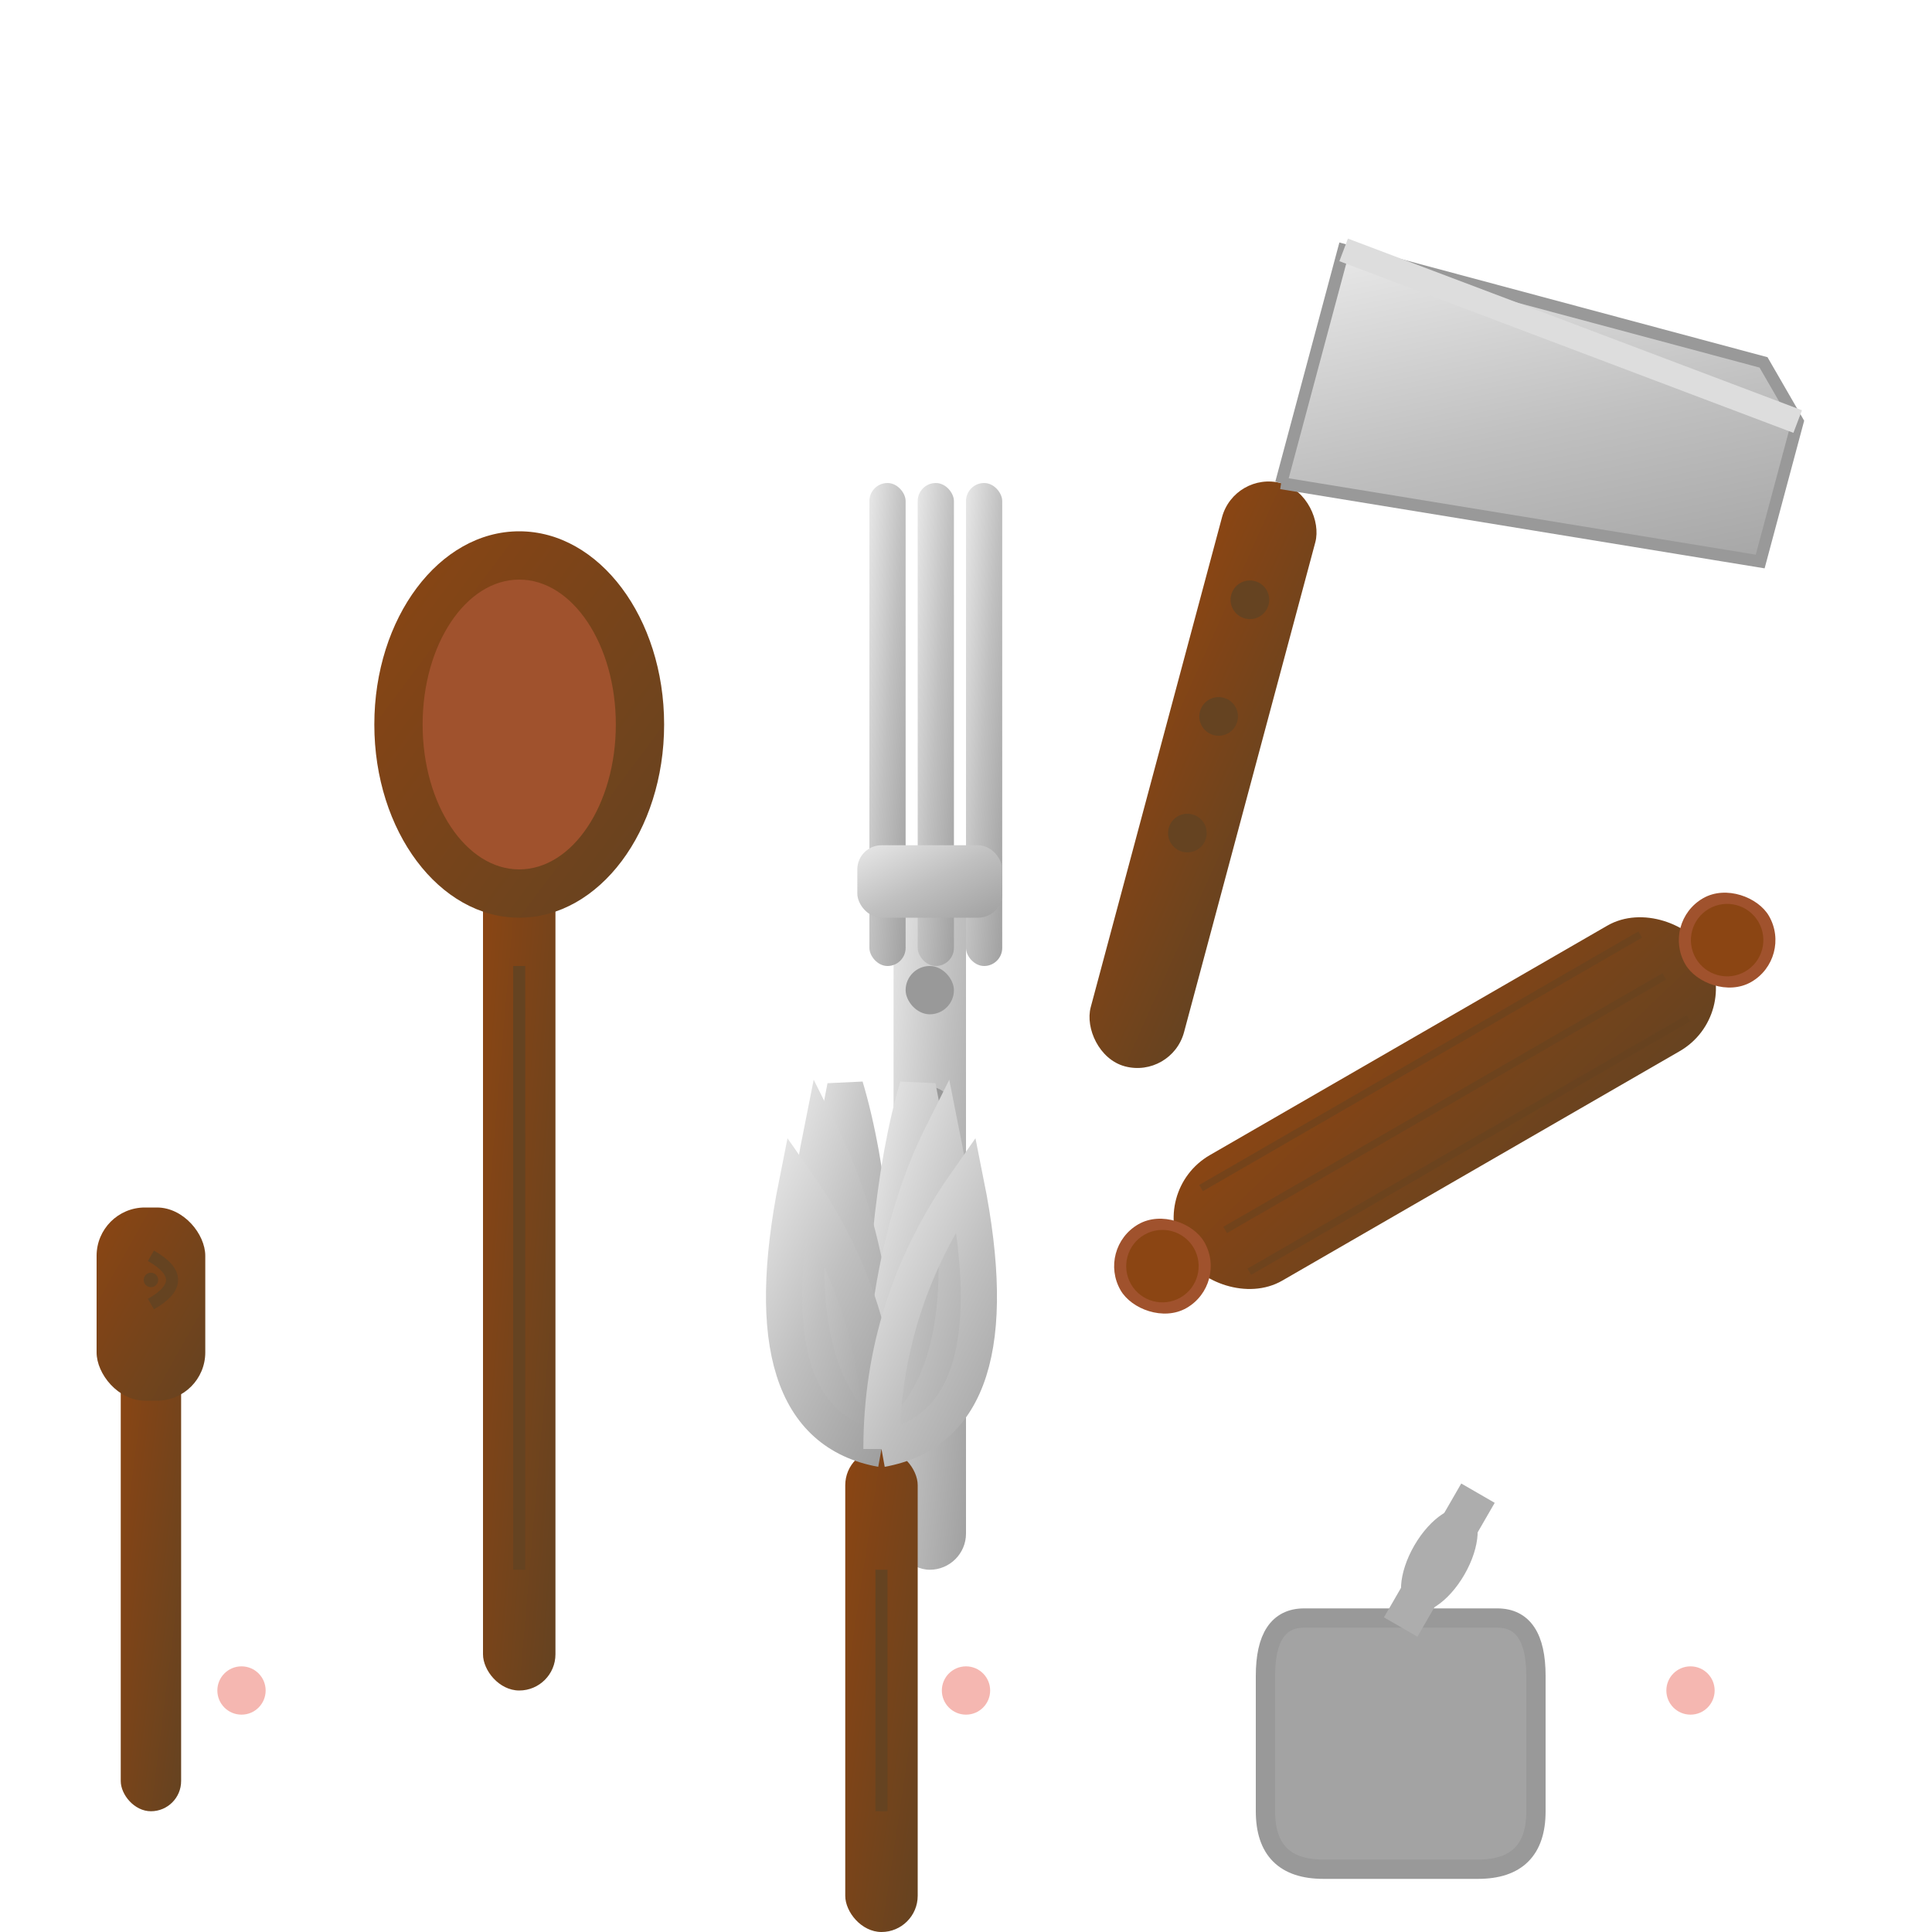
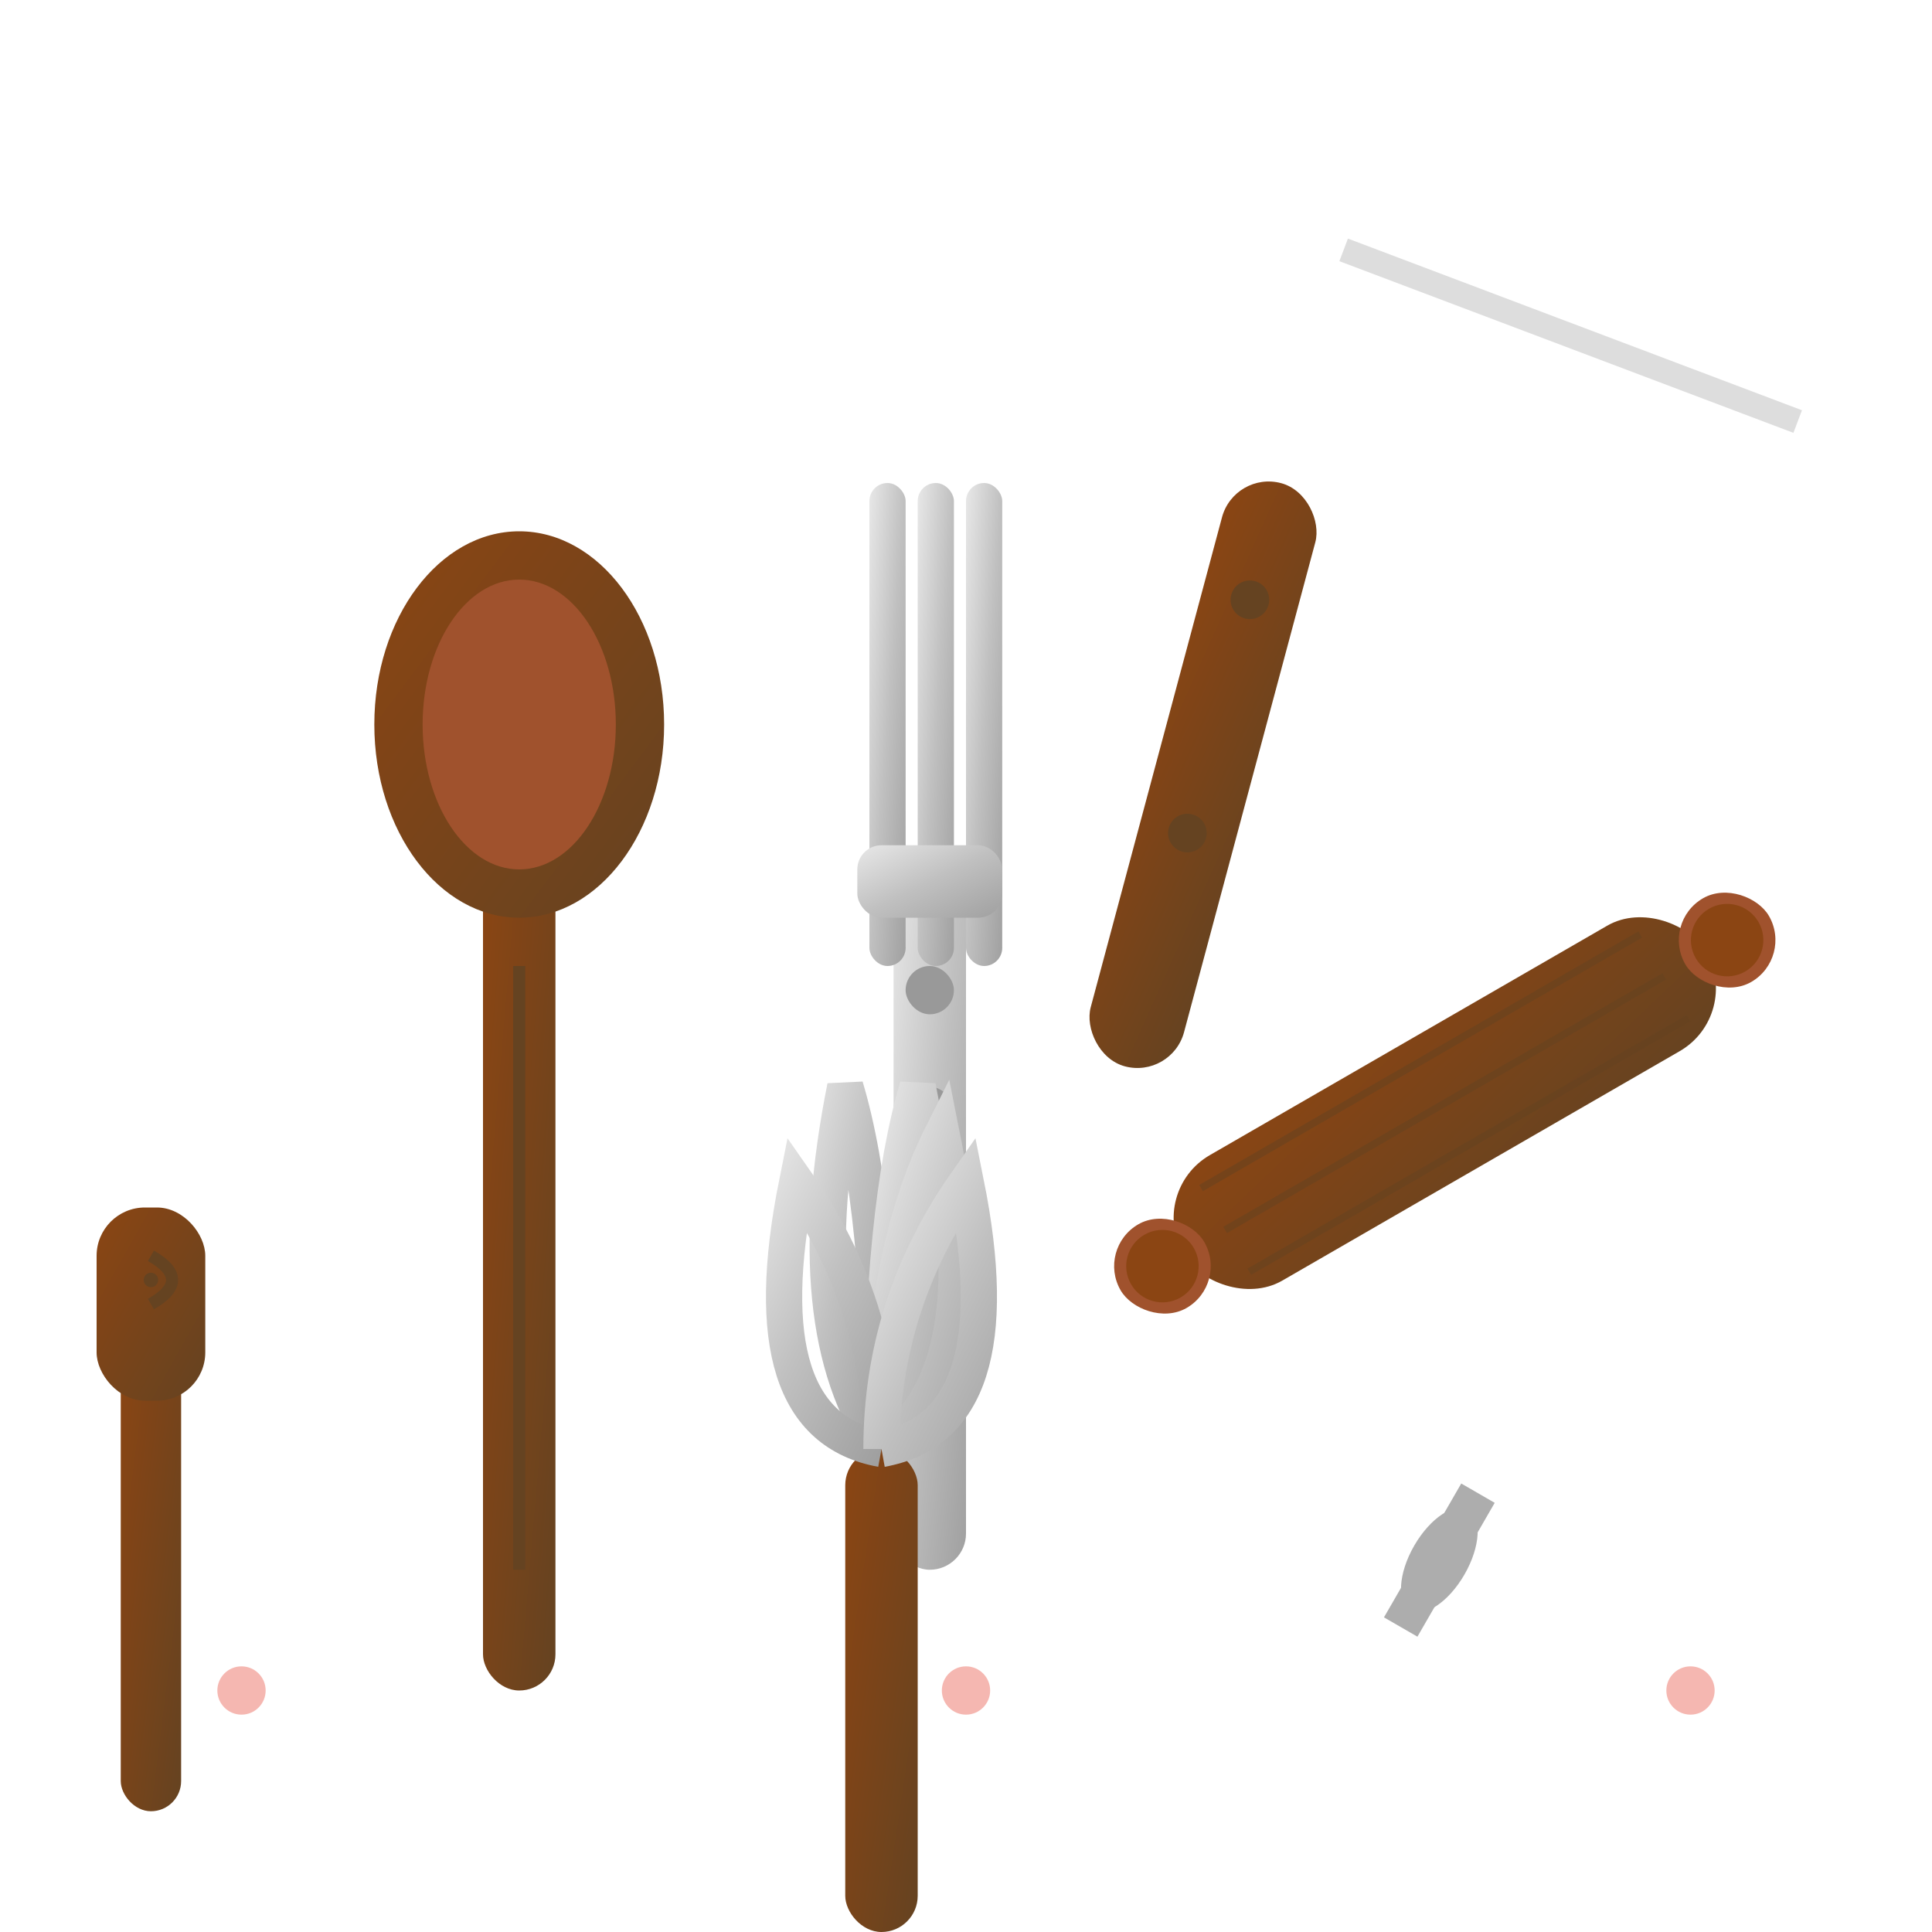
<svg xmlns="http://www.w3.org/2000/svg" viewBox="0 0 80 80" width="80" height="80">
  <defs>
    <linearGradient id="metalGradient" x1="0%" y1="0%" x2="100%" y2="100%">
      <stop offset="0%" style="stop-color:#e8e8e8;stop-opacity:1" />
      <stop offset="50%" style="stop-color:#c0c0c0;stop-opacity:1" />
      <stop offset="100%" style="stop-color:#a0a0a0;stop-opacity:1" />
    </linearGradient>
    <linearGradient id="handleGradient" x1="0%" y1="0%" x2="100%" y2="100%">
      <stop offset="0%" style="stop-color:#8b4513;stop-opacity:1" />
      <stop offset="100%" style="stop-color:#654321;stop-opacity:1" />
    </linearGradient>
  </defs>
  <g transform="translate(15, 15)">
    <rect x="5" y="20" width="3" height="35" fill="url(#handleGradient)" rx="1.5" />
    <ellipse cx="6.5" cy="15" rx="6" ry="8" fill="url(#handleGradient)" />
    <ellipse cx="6.5" cy="15" rx="4" ry="6" fill="#a0522d" />
    <line x1="6.5" y1="25" x2="6.5" y2="50" stroke="#654321" stroke-width="0.5" />
  </g>
  <g transform="translate(35, 10)">
    <rect x="2" y="25" width="3" height="30" fill="url(#metalGradient)" rx="1.5" />
    <rect x="1" y="10" width="1.5" height="20" fill="url(#metalGradient)" rx="0.75" />
    <rect x="3" y="10" width="1.5" height="20" fill="url(#metalGradient)" rx="0.75" />
    <rect x="5" y="10" width="1.5" height="20" fill="url(#metalGradient)" rx="0.75" />
    <rect x="0.5" y="25" width="6" height="3" fill="url(#metalGradient)" rx="1" />
    <rect x="2.5" y="30" width="2" height="2" fill="#999" rx="1" />
    <rect x="2.5" y="35" width="2" height="2" fill="#999" rx="1" />
    <rect x="2.5" y="40" width="2" height="2" fill="#999" rx="1" />
  </g>
  <g transform="translate(55, 5) rotate(15)">
    <rect x="0" y="15" width="4" height="25" fill="url(#handleGradient)" rx="2" />
-     <path d="M2 15 L2 5 L20 5 L22 7 L22 13 L2 15" fill="url(#metalGradient)" stroke="#999" stroke-width="0.5" />
    <circle cx="2" cy="20" r="0.8" fill="#654321" />
-     <circle cx="2" cy="25" r="0.8" fill="#654321" />
    <circle cx="2" cy="30" r="0.8" fill="#654321" />
    <line x1="2" y1="5" x2="22" y2="7" stroke="#ddd" stroke-width="1" />
  </g>
  <g transform="translate(25, 35)">
    <rect x="10" y="25" width="3" height="20" fill="url(#handleGradient)" rx="1.5" />
    <g stroke="url(#metalGradient)" stroke-width="1.5" fill="none">
      <path d="M11.5 25 Q8 20 10 10 Q11.5 15 11.5 25" />
      <path d="M11.5 25 Q11.5 18 11.5 10 Q11.5 15 11.5 25" />
      <path d="M11.5 25 Q15 20 13 10 Q11.5 15 11.5 25" />
-       <path d="M11.5 25 Q7 22 9 12 Q11.5 17 11.5 25" />
      <path d="M11.5 25 Q16 22 14 12 Q11.5 17 11.5 25" />
      <path d="M11.5 25 Q6 24 8 14 Q11.5 19 11.5 25" />
      <path d="M11.5 25 Q17 24 15 14 Q11.5 19 11.5 25" />
    </g>
-     <line x1="11.5" y1="30" x2="11.5" y2="40" stroke="#654321" stroke-width="0.5" />
  </g>
  <g transform="translate(45, 45) rotate(-30)">
    <rect x="0" y="5" width="25" height="6" fill="url(#handleGradient)" rx="3" />
    <rect x="-3" y="6" width="4" height="4" fill="#a0522d" rx="2" />
    <rect x="24" y="6" width="4" height="4" fill="#a0522d" rx="2" />
    <circle cx="-1" cy="8" r="1.5" fill="#8b4513" />
    <circle cx="26" cy="8" r="1.5" fill="#8b4513" />
    <line x1="2" y1="6" x2="23" y2="6" stroke="#654321" stroke-width="0.3" opacity="0.5" />
    <line x1="2" y1="8" x2="23" y2="8" stroke="#654321" stroke-width="0.3" opacity="0.5" />
    <line x1="2" y1="10" x2="23" y2="10" stroke="#654321" stroke-width="0.3" opacity="0.5" />
  </g>
  <g transform="translate(5, 45)">
    <rect x="0" y="10" width="2.5" height="20" fill="url(#handleGradient)" rx="1.25" />
    <rect x="-1" y="5" width="4.5" height="8" fill="url(#handleGradient)" rx="2" />
    <path d="M1.25 7 Q3 8 1.25 9" stroke="#654321" stroke-width="0.5" fill="none" />
    <circle cx="1.25" cy="8" r="0.3" fill="#654321" />
  </g>
  <g transform="translate(50, 55) scale(0.8)" opacity="0.6">
-     <path d="M5 15 Q3 15 3 18 L3 25 Q3 28 6 28 L14 28 Q17 28 17 25 L17 18 Q17 15 15 15 Z" fill="#666" stroke="#555" stroke-width="1" />
    <ellipse cx="12" cy="12" rx="1.5" ry="3" fill="#777" transform="rotate(30 12 12)" />
    <rect x="11" y="8" width="2" height="8" fill="#777" transform="rotate(30 12 12)" />
  </g>
  <g fill="#e74c3c" opacity="0.4">
    <circle cx="10" cy="70" r="1" />
    <circle cx="40" cy="70" r="1" />
    <circle cx="70" cy="70" r="1" />
  </g>
</svg>